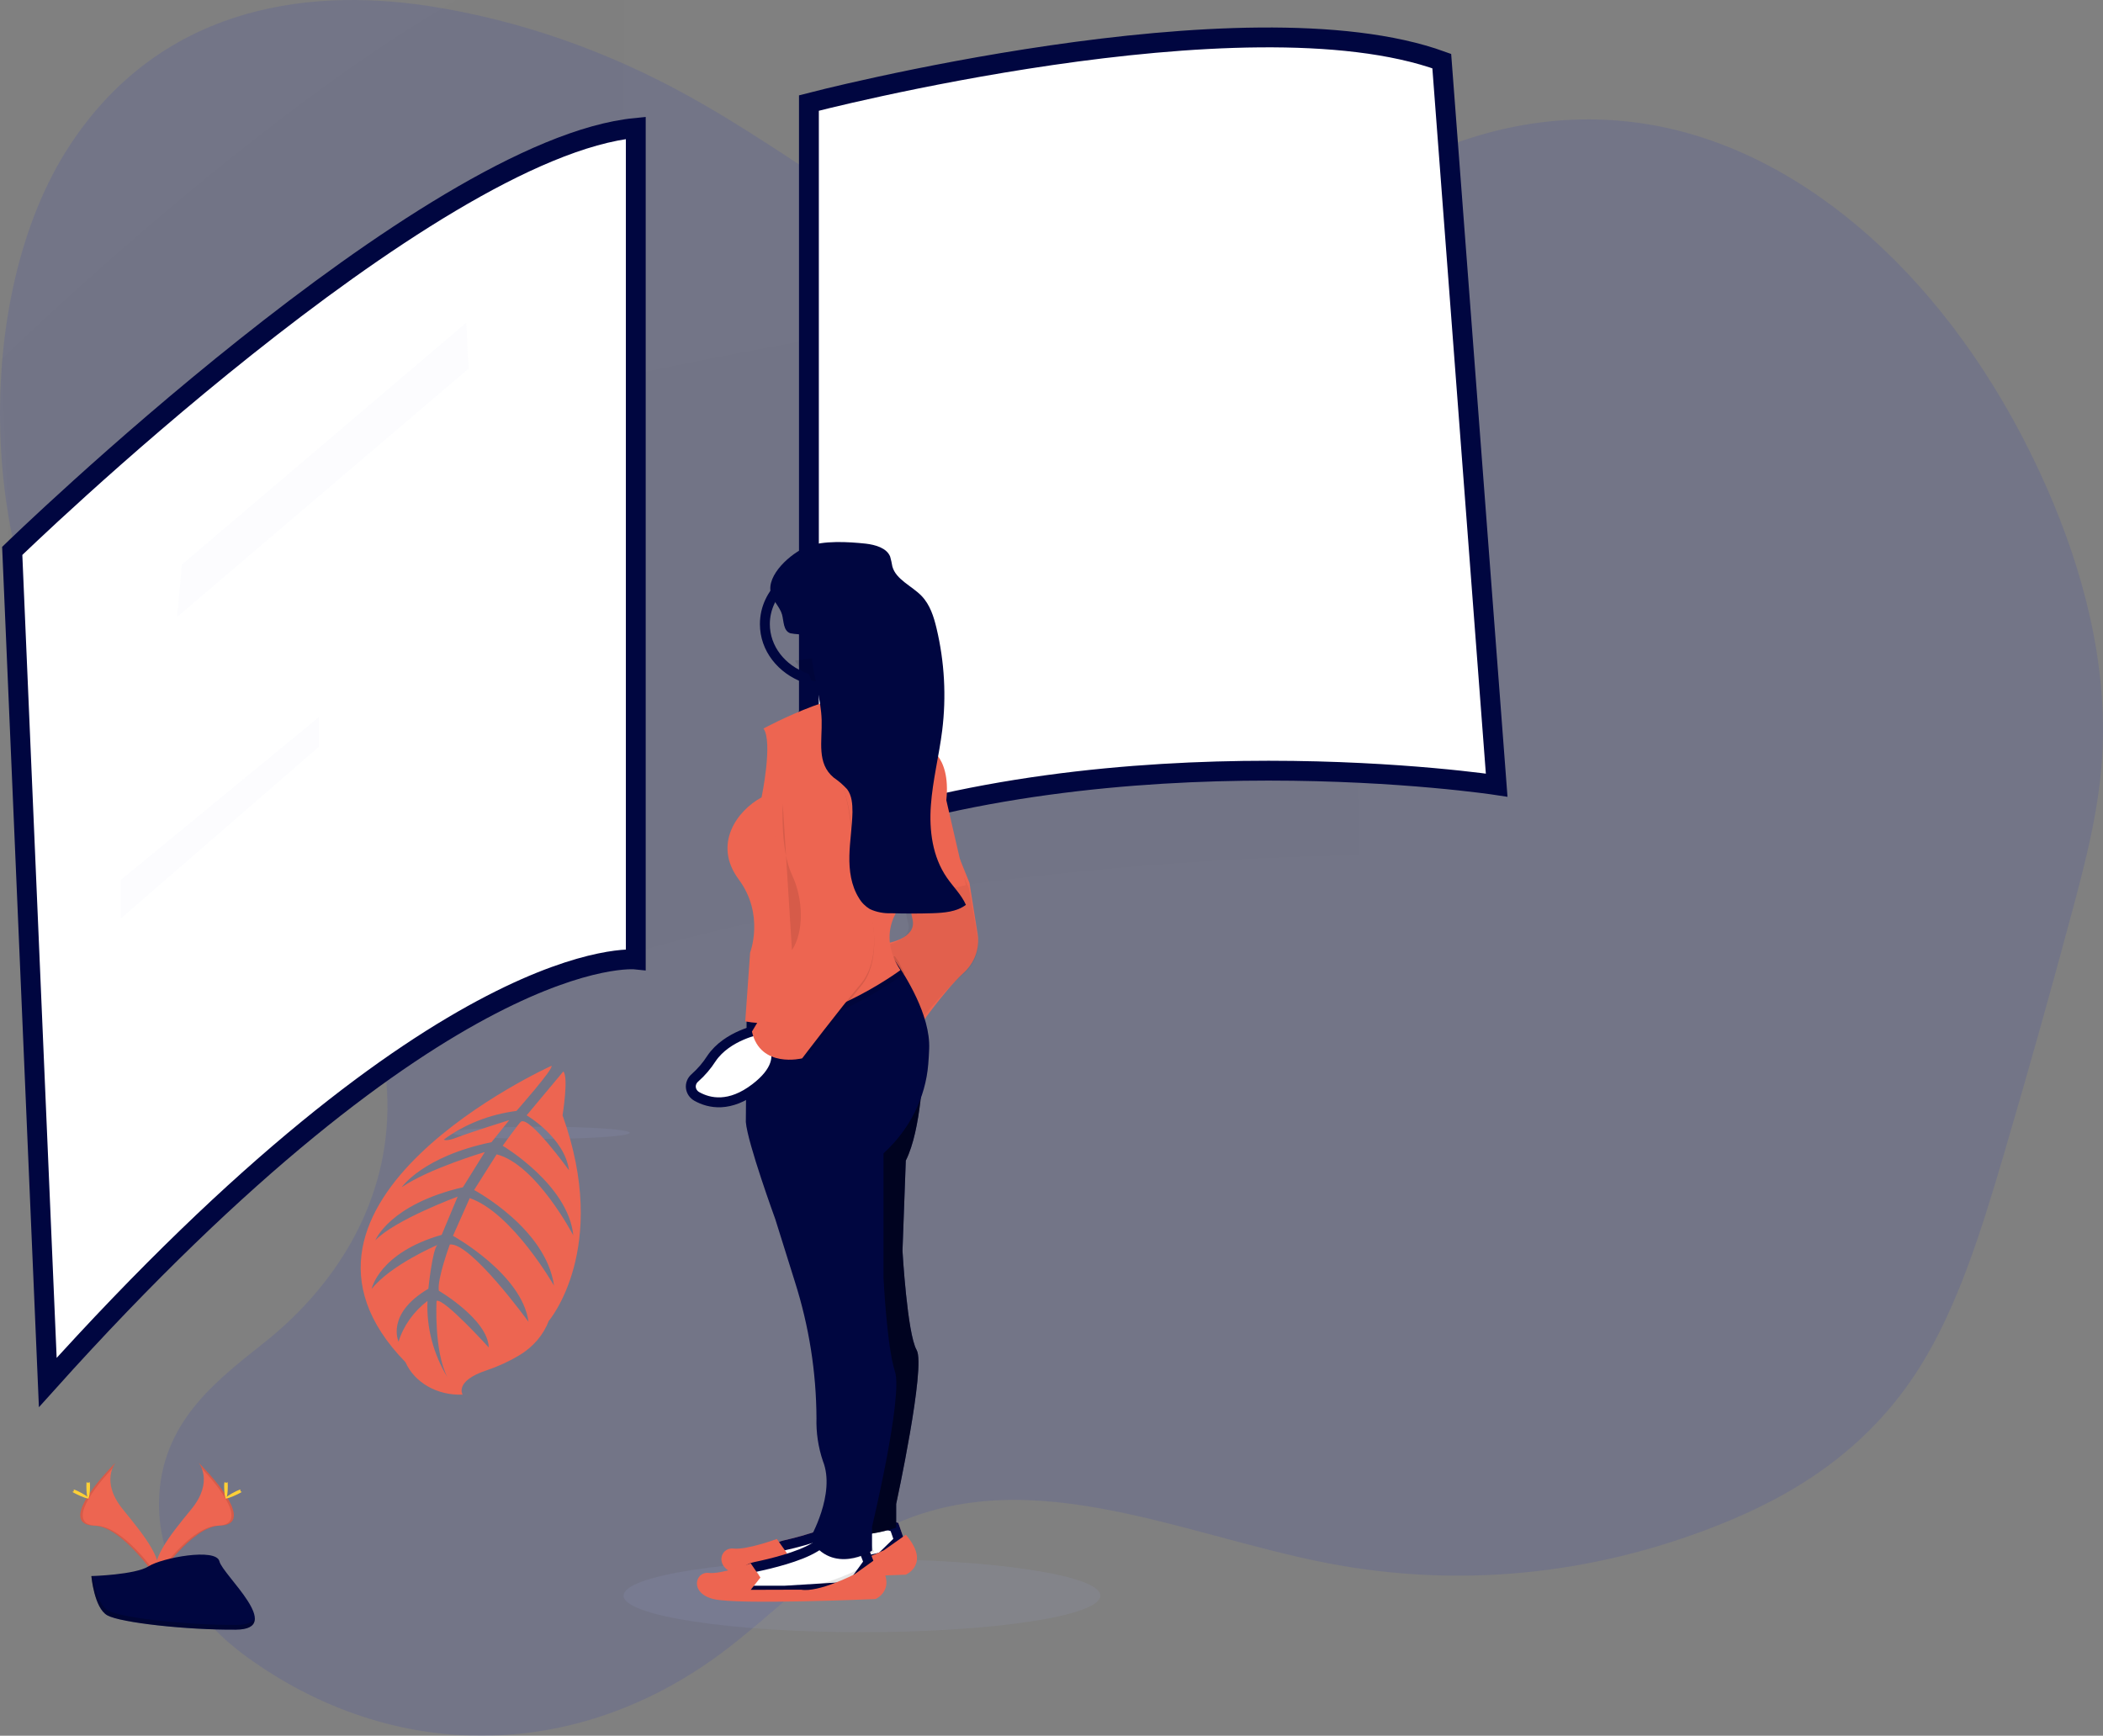
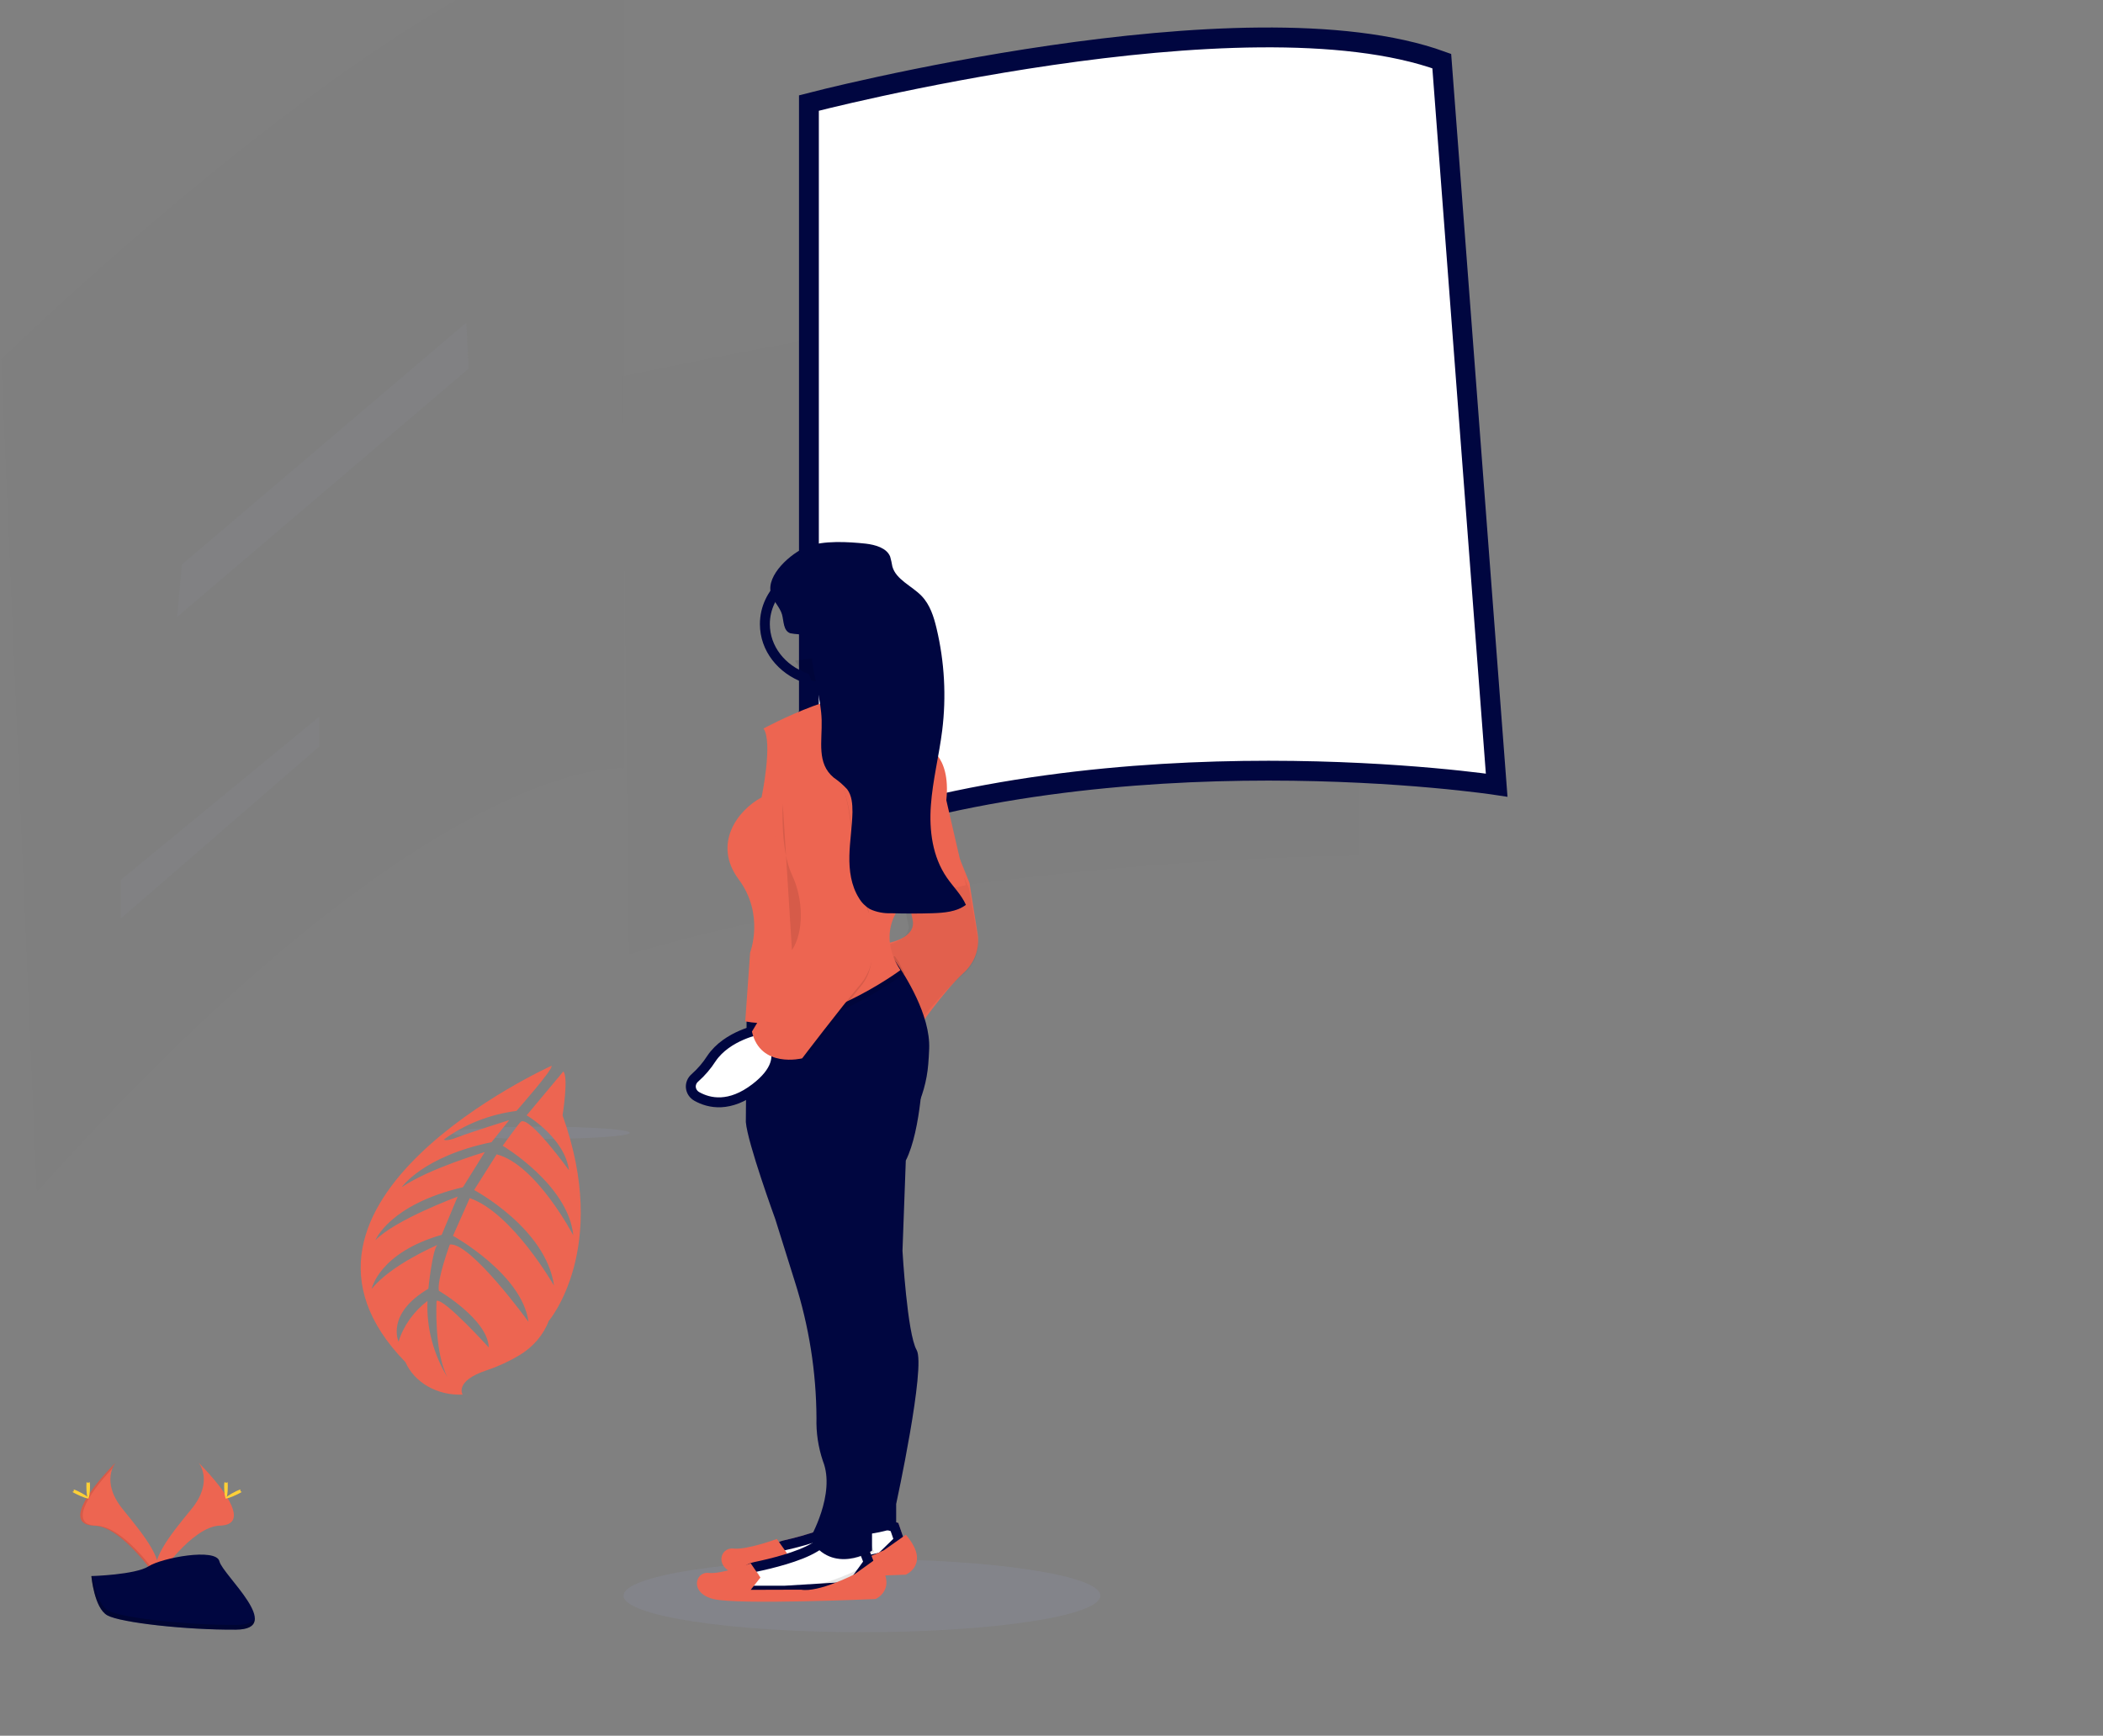
<svg xmlns="http://www.w3.org/2000/svg" width="212" height="175" viewBox="0 0 212 175" fill="none">
  <rect x="0" y="0" width="212" height="175" fill="#808080" stroke="none" />
  <g clip-path="url(#clip0)">
-     <path opacity="0.1" d="M130.564 23.967C121.467 32.416 109.668 31.871 99.328 27.474C88.989 23.077 79.491 15.248 69.417 9.684C61.02 5.038 52.173 1.978 43.136 0.595C30.296 -1.354 15.958 1.021 7.013 14.687C-2.949 29.898 -2.184 57.34 8.586 71.314C14.068 78.417 21.245 81.904 27.503 87.449C33.762 92.994 39.56 102.198 39.027 112.897C38.533 122.814 32.796 130.413 26.858 135.186C22.27 138.873 16.619 142.899 16.066 150.538C15.531 157.928 20.283 163.718 24.82 167.012C39.623 177.758 57.863 177.653 72.615 166.751C77.874 162.849 82.705 157.672 88.222 154.65C102.707 146.686 118.67 154.705 134.01 157.636C147.044 160.113 160.327 158.83 172.953 153.875C180.549 150.898 188.175 146.347 193.511 137.868C197.36 131.754 199.757 124.019 202.007 116.376C204.407 108.229 206.714 100.024 208.929 91.76C210.256 86.802 211.564 81.745 211.909 76.437C212.53 66.821 209.91 57.314 206.342 49.198C197.871 29.914 183.604 16.365 168.152 12.923C152.701 9.481 136.354 16.203 124.37 30.913" fill="#0317CB" />
    <g opacity="0.1">
      <path opacity="0.1" d="M135.93 28.616L137.029 86.25C137.029 86.25 97.26 86.25 63.425 96.186L62.765 37.963C62.765 37.963 117.035 26.243 135.93 28.616Z" fill="black" />
    </g>
    <g opacity="0.1">
      <path opacity="0.1" d="M62.866 -6.467V77.453C62.866 77.453 43.79 75.404 3.724 120.144L0.147 36.224C0.147 36.224 41.851 -4.421 62.866 -6.467Z" fill="black" />
    </g>
-     <path d="M64.093 12.895V96.735C64.093 96.735 44.974 94.688 4.817 139.386L1.233 55.545C1.233 55.545 43.03 14.938 64.093 12.895Z" fill="white" stroke="#000640" stroke-width="2" />
    <g opacity="0.2">
      <path opacity="0.2" d="M46.998 32.544L47.239 37.156L17.861 62.188L18.345 56.919L46.998 32.544Z" fill="#A5AFE7" />
    </g>
    <g opacity="0.2">
      <path opacity="0.2" d="M32.151 72.298V75.281L12.186 92.595V88.714L32.151 72.298Z" fill="#A5AFE7" />
    </g>
    <path opacity="0.1" d="M86.895 164.561C100.169 164.561 110.93 162.912 110.93 160.877C110.93 158.842 100.169 157.193 86.895 157.193C73.621 157.193 62.861 158.842 62.861 160.877C62.861 162.912 73.621 164.561 86.895 164.561Z" fill="#A5AFE7" />
    <path d="M20.02 147.467C20.02 147.467 21.603 149.339 19.288 152.161C16.972 154.983 15.063 157.377 15.827 159.14C15.827 159.14 19.319 153.888 22.171 153.815C25.023 153.742 23.148 150.638 20.02 147.467Z" fill="#ED6551" />
-     <path opacity="0.1" d="M20.02 147.467C20.159 147.647 20.267 147.845 20.343 148.054C23.117 151.001 24.596 153.752 21.929 153.822C19.446 153.885 16.45 157.904 15.752 158.918C15.775 158.994 15.804 159.072 15.836 159.148C15.836 159.148 19.328 153.895 22.18 153.822C25.032 153.749 23.149 150.638 20.02 147.467Z" fill="black" />
    <path d="M22.964 149.856C22.964 150.516 22.883 151.05 22.782 151.05C22.681 151.05 22.598 150.516 22.598 149.856C22.598 149.196 22.702 149.506 22.802 149.506C22.903 149.506 22.964 149.194 22.964 149.856Z" fill="#FFD037" />
    <path d="M23.976 150.638C23.336 150.954 22.776 151.144 22.727 151.066C22.678 150.988 23.16 150.664 23.8 150.349C24.44 150.033 24.186 150.263 24.236 150.349C24.285 150.435 24.616 150.325 23.976 150.638Z" fill="#FFD037" />
    <path d="M11.652 147.467C11.652 147.467 10.075 149.334 12.382 152.169C14.688 155.004 16.606 157.385 15.842 159.148C15.842 159.148 12.35 153.895 9.498 153.822C6.646 153.749 8.526 150.638 11.652 147.467Z" fill="#ED6551" />
    <path opacity="0.1" d="M11.652 147.467C11.515 147.648 11.406 147.846 11.329 148.054C8.555 151.001 7.076 153.752 9.743 153.822C12.229 153.885 15.222 157.904 15.92 158.918C15.897 158.996 15.869 159.073 15.836 159.148C15.836 159.148 12.344 153.895 9.492 153.822C6.641 153.749 8.526 150.638 11.652 147.467Z" fill="black" />
    <path d="M8.708 149.856C8.708 150.516 8.789 151.05 8.89 151.05C8.991 151.05 9.074 150.516 9.074 149.856C9.074 149.196 8.97 149.506 8.87 149.506C8.769 149.506 8.708 149.194 8.708 149.856Z" fill="#FFD037" />
    <path d="M7.699 150.638C8.339 150.954 8.896 151.144 8.945 151.066C8.994 150.988 8.512 150.664 7.872 150.349C7.232 150.033 7.485 150.263 7.436 150.349C7.387 150.435 7.059 150.325 7.699 150.638Z" fill="#FFD037" />
    <path d="M9.21 158.903C9.21 158.903 13.639 158.78 14.977 157.92C16.315 157.059 21.788 156.034 22.119 157.414C22.451 158.793 28.774 164.27 23.774 164.306C18.774 164.343 12.157 163.602 10.825 162.867C9.492 162.131 9.21 158.903 9.21 158.903Z" fill="#000640" />
    <path opacity="0.2" d="M23.864 163.826C18.864 163.863 12.246 163.122 10.914 162.387C9.899 161.829 9.495 159.823 9.36 158.897H9.213C9.213 158.897 9.501 162.129 10.825 162.861C12.148 163.594 18.774 164.337 23.774 164.301C25.216 164.301 25.718 163.826 25.689 163.138C25.49 163.558 24.939 163.819 23.864 163.826Z" fill="black" />
    <path opacity="0.1" d="M54.541 114.824C59.476 114.824 63.477 114.55 63.477 114.21C63.477 113.871 59.476 113.596 54.541 113.596C49.605 113.596 45.605 113.871 45.605 114.21C45.605 114.55 49.605 114.824 54.541 114.824Z" fill="#A5AFE7" />
    <path d="M55.595 107.456C55.595 107.456 25.139 121.202 40.875 137.339C41.318 138.345 42.113 139.203 43.148 139.79C44.182 140.377 45.403 140.663 46.635 140.607C46.635 140.607 45.774 139.248 49.052 138.159C50.22 137.766 51.331 137.255 52.362 136.636C53.747 135.8 54.782 134.591 55.309 133.194C55.309 133.194 61.543 125.916 56.71 112.449C56.71 112.449 57.339 108.594 56.787 108.025L53.09 112.449C53.09 112.449 56.92 114.696 57.361 117.992C57.361 117.992 53.377 112.459 52.506 113.095C52.329 113.221 50.674 115.515 50.674 115.515C50.674 115.515 57.295 119.448 57.791 124.547C57.791 124.547 54.062 117.404 50.067 116.382L47.794 119.978C47.794 119.978 55.033 123.834 55.849 129.618C55.849 129.618 51.645 122.272 47.352 120.797L45.664 124.596C45.664 124.596 52.638 128.451 53.278 133.271C53.278 133.271 47.441 125.212 45.344 125.473C45.344 125.473 44.031 129.039 44.24 130.138C44.24 130.138 49.184 133.03 49.272 135.855C49.272 135.855 44.715 130.823 44.009 131.16C44.009 131.16 43.722 136.211 45.112 138.872C43.678 136.5 42.982 133.841 43.093 131.16C41.681 132.249 40.668 133.678 40.179 135.267C40.179 135.267 38.866 132.481 43.181 129.936C43.181 129.936 43.589 126.003 44.086 125.521C44.086 125.521 39.418 127.507 37.465 129.955C37.465 129.955 38.193 126.311 44.527 124.499L46.138 120.643C46.138 120.643 39.804 122.986 37.84 125.049C37.84 125.049 39.252 121.434 46.668 119.699L48.875 116.151C48.875 116.151 43.247 117.809 40.499 119.699C40.499 119.699 42.629 116.585 49.548 115.158L51.336 112.931C51.336 112.931 47.242 114.214 46.105 114.667C44.969 115.12 44.737 114.898 44.737 114.898C46.823 113.356 49.361 112.354 52.064 112.006C52.064 112.006 55.871 107.697 55.595 107.456Z" fill="#ED6551" />
    <path d="M90.556 153.54L91.209 155.424L89.099 157.466L82.089 159.035L77.035 158.563L77.362 156.836C77.458 156.465 77.658 156.126 77.941 155.858C78.224 155.59 78.579 155.402 78.965 155.315C81.059 154.843 85.004 153.774 85.837 152.281L90.556 153.54Z" fill="#DB8B8B" />
    <path d="M79.075 155.803L79.075 155.803C80.131 155.565 81.667 155.173 83.051 154.648C83.743 154.386 84.411 154.085 84.967 153.745C85.384 153.49 85.768 153.196 86.047 152.854L90.171 153.954L90.632 155.286L88.852 157.008L82.057 158.53L77.628 158.116L77.85 156.947C77.923 156.673 78.073 156.422 78.285 156.221C78.502 156.016 78.775 155.87 79.075 155.803Z" fill="white" stroke="#000640" />
    <path d="M145.342 6.161L150.877 79.159C150.877 79.159 112.668 73.326 81.546 84.992L81.546 10.387C81.546 10.387 125.459 -1.057 145.342 6.161Z" fill="white" stroke="#000640" stroke-width="2" />
    <path d="M78.314 157.835L79.329 156.594L78.314 155.162C78.314 155.162 75.278 156.284 73.925 156.129C72.572 155.974 71.9 158.145 74.433 158.761C76.965 159.377 91.316 158.761 91.316 158.761C91.316 158.761 93.849 157.679 91.316 154.737L89.13 156.284C89.13 156.284 85.414 158.145 83.557 157.835H78.314Z" fill="#ED6551" />
    <path d="M79.09 160.377H73.447L74.743 159.256L74.856 159.158L74.897 159.014C74.964 158.776 75.106 158.552 75.317 158.369C75.493 158.218 75.709 158.1 75.95 158.029L76.134 157.982C76.939 157.814 78.031 157.562 79.117 157.235C80.195 156.911 81.302 156.503 82.115 156.014C82.456 155.826 82.758 155.584 83.008 155.299L87.111 156.304L87.25 156.676L87.25 156.677L87.49 157.314L87.49 157.315L87.566 157.519L85.803 159.967L79.09 160.377Z" fill="white" stroke="#000640" />
    <path opacity="0.1" d="M73.954 160.458L79.005 160.877L86.01 159.471L88.128 157.641L87.956 157.193L86.01 158.484C86.01 158.484 82.428 160.176 80.633 159.894H75.586L76.561 158.766L75.682 157.594C75.368 157.683 75.082 157.833 74.845 158.032C74.561 158.271 74.36 158.574 74.263 158.907L73.954 160.458Z" fill="black" />
    <path d="M75.679 160.291L76.658 159.05L75.679 157.618C75.679 157.618 72.739 158.74 71.424 158.585C70.109 158.43 69.462 160.601 71.915 161.217C74.369 161.834 88.27 161.217 88.27 161.217C88.27 161.217 90.724 160.136 88.27 157.193L86.144 158.724C86.144 158.724 82.548 160.585 80.746 160.275L75.679 160.291Z" fill="#ED6551" />
    <path d="M93.058 107.456C93.058 107.456 92.899 113.874 91.312 117.01L90.978 126.111C90.978 126.111 91.455 134.468 92.405 136.113C93.356 137.758 90.341 151.636 90.341 151.636V154.02C90.341 154.02 85.262 155.814 83.814 153.725L85.266 135.963L84.642 111.328L93.058 107.456Z" fill="#000640" />
-     <path opacity="0.5" d="M93.058 107.456C93.058 107.456 92.899 113.874 91.312 117.01L90.978 126.111C90.978 126.111 91.455 134.468 92.405 136.113C93.356 137.758 90.341 151.636 90.341 151.636V154.02C90.341 154.02 85.262 155.814 83.814 153.725L85.266 135.963L84.642 111.328L93.058 107.456Z" fill="black" />
    <path d="M96.75 86.579L97.732 89.013L98.555 94.187C98.666 94.907 98.59 95.642 98.334 96.33C98.077 97.017 97.647 97.638 97.079 98.141C95.109 99.966 92.481 103.772 92.481 103.772L89.361 95.109C89.361 95.109 92.481 94.652 91.988 92.675C91.495 90.697 91.659 87.044 91.659 87.044L96.75 86.579Z" fill="#ED6551" />
    <path opacity="0.05" d="M96.626 87.193L97.674 89.54L98.551 94.529C98.67 95.224 98.589 95.932 98.316 96.595C98.042 97.259 97.583 97.858 96.977 98.342C94.876 100.102 92.073 103.772 92.073 103.772L88.744 95.418C88.744 95.418 92.073 94.977 91.547 93.071C91.021 91.164 91.196 87.641 91.196 87.641L96.626 87.193Z" fill="black" />
    <path opacity="0.1" d="M81.965 155.559C84.144 158.367 87.526 156.773 88.128 156.455L87.884 155.852L82.963 154.737C82.714 155.071 82.372 155.353 81.965 155.559Z" fill="black" />
    <path d="M75.186 113.122C75.351 115.23 78.153 122.912 78.153 122.912L80.133 129.233C81.554 133.701 82.286 138.328 82.308 142.98C82.266 144.445 82.485 145.907 82.957 147.309C84.279 150.62 81.638 155.138 81.638 155.138C83.949 158.901 87.908 156.345 87.908 156.345V153.935C87.908 153.935 91.045 140.833 90.218 138.273C89.392 135.712 89.065 128.784 89.065 128.784V116.286C91.702 113.877 93.303 110.684 93.576 107.289C93.618 106.797 93.648 106.279 93.669 105.741C93.805 102.341 91.257 98.361 90.278 96.937C90.04 96.597 89.892 96.404 89.892 96.404L75.3 101.68H75.267V102.194V103.335L75.186 113.122Z" fill="#000640" />
    <path opacity="0.1" d="M80.116 66.598C80.558 67.174 80.894 67.795 81.117 68.443C81.919 68.682 82.775 68.793 83.634 68.769C84.493 68.744 85.336 68.586 86.114 68.302C86.321 67.364 86.798 66.475 87.512 65.702L80.116 66.598Z" fill="black" />
    <path d="M86.364 68.165L86.162 67.707L85.936 67.806L85.878 68.047L86.364 68.165ZM81.163 68.338L81.636 68.176L81.558 67.949L81.333 67.868L81.163 68.338ZM81.268 68.666L81.75 68.533L81.747 68.524L81.268 68.666ZM79.749 73.382L79.477 72.962L78.268 73.745L79.702 73.88L79.749 73.382ZM86.537 71.141L86.07 71.318L86.07 71.319L86.537 71.141ZM86.291 68.501L85.8 68.408L85.799 68.412L86.291 68.501ZM86.566 68.622C88.865 67.609 90.487 65.454 90.487 62.925H89.487C89.487 65.002 88.153 66.829 86.162 67.707L86.566 68.622ZM90.487 62.925C90.487 59.385 87.331 56.6 83.546 56.6V57.6C86.876 57.6 89.487 60.03 89.487 62.925H90.487ZM83.546 56.6C79.761 56.6 76.606 59.385 76.606 62.925H77.606C77.606 60.03 80.217 57.6 83.546 57.6V56.6ZM76.606 62.925C76.606 65.623 78.449 67.892 80.994 68.809L81.333 67.868C79.122 67.071 77.606 65.138 77.606 62.925H76.606ZM80.69 68.501C80.725 68.602 80.758 68.704 80.788 68.807L81.747 68.524C81.713 68.407 81.676 68.291 81.636 68.176L80.69 68.501ZM80.786 68.798C81.179 70.231 80.835 71.267 80.41 71.948C80.195 72.294 79.954 72.552 79.769 72.724C79.677 72.809 79.599 72.872 79.547 72.912C79.52 72.931 79.501 72.946 79.489 72.954C79.483 72.958 79.478 72.961 79.477 72.963C79.475 72.963 79.475 72.963 79.475 72.963C79.475 72.963 79.475 72.963 79.476 72.963C79.476 72.963 79.476 72.963 79.476 72.963C79.476 72.963 79.477 72.963 79.477 72.963C79.477 72.962 79.477 72.962 79.749 73.382C80.02 73.802 80.021 73.802 80.021 73.801C80.021 73.801 80.021 73.801 80.022 73.801C80.022 73.801 80.022 73.8 80.023 73.8C80.024 73.8 80.025 73.799 80.026 73.798C80.028 73.796 80.031 73.795 80.035 73.792C80.042 73.787 80.051 73.781 80.062 73.773C80.085 73.758 80.115 73.736 80.153 73.707C80.228 73.65 80.33 73.567 80.448 73.458C80.683 73.24 80.986 72.914 81.259 72.477C81.811 71.592 82.227 70.27 81.75 68.533L80.786 68.798ZM79.749 73.382C79.702 73.88 79.702 73.88 79.702 73.88C79.702 73.88 79.703 73.88 79.703 73.88C79.703 73.88 79.704 73.88 79.704 73.88C79.705 73.88 79.707 73.88 79.709 73.88C79.713 73.881 79.72 73.881 79.728 73.882C79.744 73.883 79.767 73.885 79.797 73.888C79.857 73.893 79.944 73.9 80.054 73.907C80.273 73.922 80.584 73.939 80.954 73.951C81.691 73.975 82.671 73.975 83.622 73.878C84.554 73.784 85.533 73.589 86.216 73.179C86.565 72.969 86.875 72.68 87.037 72.282C87.202 71.875 87.182 71.426 87.004 70.962L86.07 71.319C86.178 71.602 86.16 71.783 86.11 71.906C86.056 72.039 85.934 72.182 85.701 72.322C85.218 72.612 84.428 72.791 83.521 72.883C82.632 72.974 81.7 72.975 80.986 72.952C80.63 72.941 80.331 72.923 80.121 72.909C80.016 72.902 79.934 72.896 79.878 72.891C79.85 72.889 79.829 72.887 79.815 72.886C79.808 72.885 79.803 72.885 79.8 72.885C79.798 72.884 79.797 72.884 79.796 72.884C79.796 72.884 79.796 72.884 79.796 72.884C79.796 72.884 79.796 72.884 79.796 72.884C79.796 72.884 79.796 72.884 79.749 73.382ZM87.005 70.963C86.715 70.2 86.639 69.385 86.783 68.59L85.799 68.412C85.623 69.387 85.716 70.386 86.07 71.318L87.005 70.963ZM86.783 68.594C86.802 68.489 86.825 68.386 86.85 68.282L85.878 68.047C85.849 68.166 85.823 68.287 85.8 68.408L86.783 68.594Z" fill="#000640" />
    <path opacity="0.1" d="M75.186 103.597H75.255C82.331 104.94 91.209 98.12 91.209 98.12C90.972 97.747 90.766 97.359 90.594 96.957C90.351 96.604 90.2 96.404 90.2 96.404L75.303 101.881L75.264 102.426L75.186 103.597Z" fill="black" />
    <path d="M76.966 73.452C76.966 73.452 86.182 68.433 89.145 70.499L93.259 75.223C93.259 75.223 95.892 75.958 95.398 80.682L97.372 89.243L91.454 90.574C91.454 90.574 87.958 93.524 90.769 97.811C90.769 97.811 82.048 104.306 75.127 102.979L75.618 96.041C75.618 96.041 77.102 92.204 74.468 88.663C71.834 85.122 74.303 81.725 76.772 80.394C76.78 80.371 77.934 74.779 76.966 73.452Z" fill="#ED6551" />
    <path d="M76.637 103.772C76.637 103.772 73.303 104.362 71.712 106.734C71.256 107.447 70.697 108.099 70.052 108.671C69.907 108.795 69.794 108.948 69.724 109.119C69.653 109.289 69.626 109.473 69.645 109.656C69.665 109.838 69.729 110.013 69.833 110.168C69.938 110.323 70.08 110.453 70.248 110.548C71.508 111.252 73.565 111.69 76.159 109.699C80.606 106.288 76.637 103.772 76.637 103.772Z" fill="white" stroke="#000640" />
-     <path opacity="0.1" d="M81.871 76.251C81.871 76.251 85.079 75.956 85.878 83.609C86.677 91.262 87.962 93.027 87.962 93.027C87.962 93.027 88.765 96.999 86.841 99.354C84.918 101.709 81.228 106.709 81.228 106.709C81.228 106.709 77.222 107.741 76.419 104.063L81.389 95.529C81.389 95.529 82.192 92.589 80.269 90.529C78.346 88.469 76.9 74.78 81.871 76.251Z" fill="black" />
+     <path opacity="0.1" d="M81.871 76.251C81.871 76.251 85.079 75.956 85.878 83.609C87.962 93.027 88.765 96.999 86.841 99.354C84.918 101.709 81.228 106.709 81.228 106.709C81.228 106.709 77.222 107.741 76.419 104.063L81.389 95.529C81.389 95.529 82.192 92.589 80.269 90.529C78.346 88.469 76.9 74.78 81.871 76.251Z" fill="black" />
    <path d="M81.54 75.64C81.54 75.64 84.917 75.34 85.757 83.143C86.598 90.946 87.955 92.75 87.955 92.75C87.955 92.75 88.796 96.802 86.772 99.204C84.748 101.606 80.864 106.706 80.864 106.706C80.864 106.706 76.647 107.759 75.802 104.007L81.033 95.302C81.033 95.302 81.879 92.299 79.855 90.198C77.831 88.097 76.309 74.129 81.54 75.64Z" fill="#ED6551" />
    <path opacity="0.1" d="M78.909 81.053C78.909 81.053 78.643 85.667 79.836 88.198C81.03 90.728 81.033 94.001 79.836 95.79" fill="black" />
    <path d="M87.279 54.812C88.257 54.929 89.376 55.245 89.733 56.11C89.826 56.44 89.901 56.775 89.957 57.112C90.321 58.438 91.909 59.062 92.887 60.067C93.754 60.96 94.131 62.172 94.412 63.35C95.216 66.733 95.408 70.219 94.98 73.661C94.665 76.18 94.023 78.659 93.841 81.186C93.658 83.712 93.99 86.374 95.461 88.499C96.091 89.411 96.924 90.215 97.372 91.228C96.448 91.934 95.171 92.035 93.981 92.074C92.6 92.116 91.211 92.116 89.816 92.074C89.084 92.103 88.356 91.961 87.698 91.661C87.233 91.382 86.85 90.997 86.587 90.542C85.791 89.271 85.592 87.751 85.625 86.277C85.658 84.803 85.907 83.345 85.936 81.876C85.936 81.076 85.886 80.223 85.397 79.568C84.994 79.131 84.539 78.739 84.042 78.398C82.317 76.96 82.887 74.779 82.829 72.607C82.771 70.436 81.986 68.137 81.791 65.974C81.716 65.128 81.376 64.11 80.493 63.946C80.215 63.932 79.938 63.898 79.665 63.845C78.951 63.588 79.022 62.644 78.835 61.954C78.608 61.175 77.907 60.582 77.708 59.798C77.244 57.966 79.727 55.771 81.356 55.12C82.985 54.469 85.53 54.625 87.279 54.812Z" fill="#000640" />
  </g>
  <defs>
    <clipPath id="clip0">
      <path d="M0 0H212V175H0V0Z" fill="white" />
    </clipPath>
  </defs>
</svg>